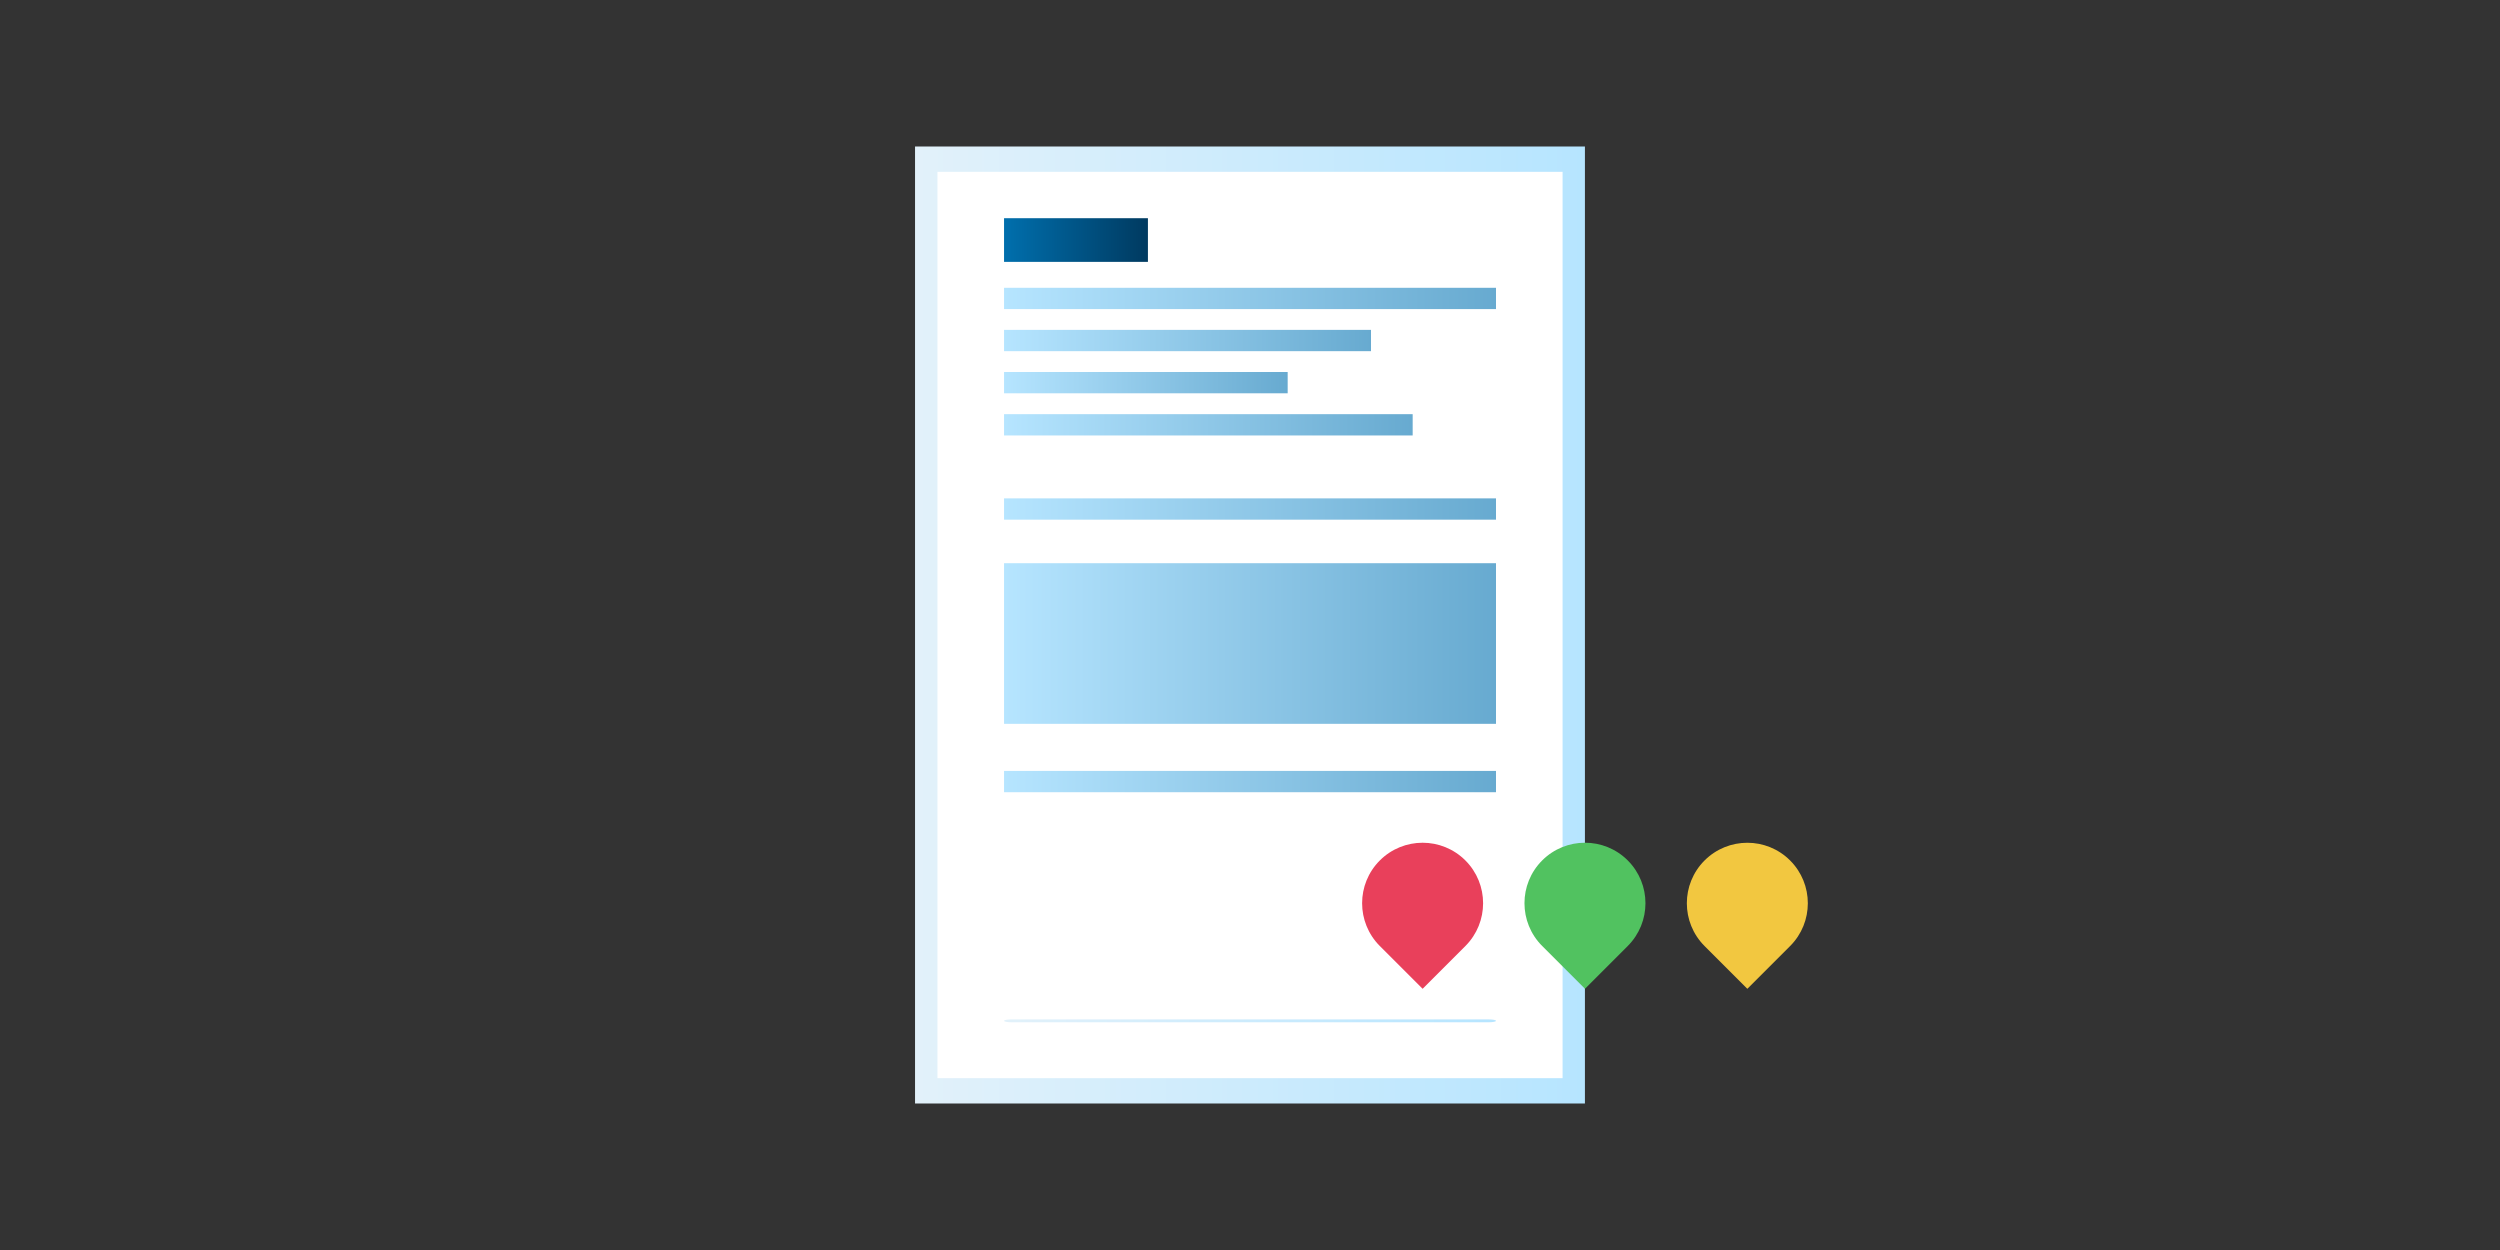
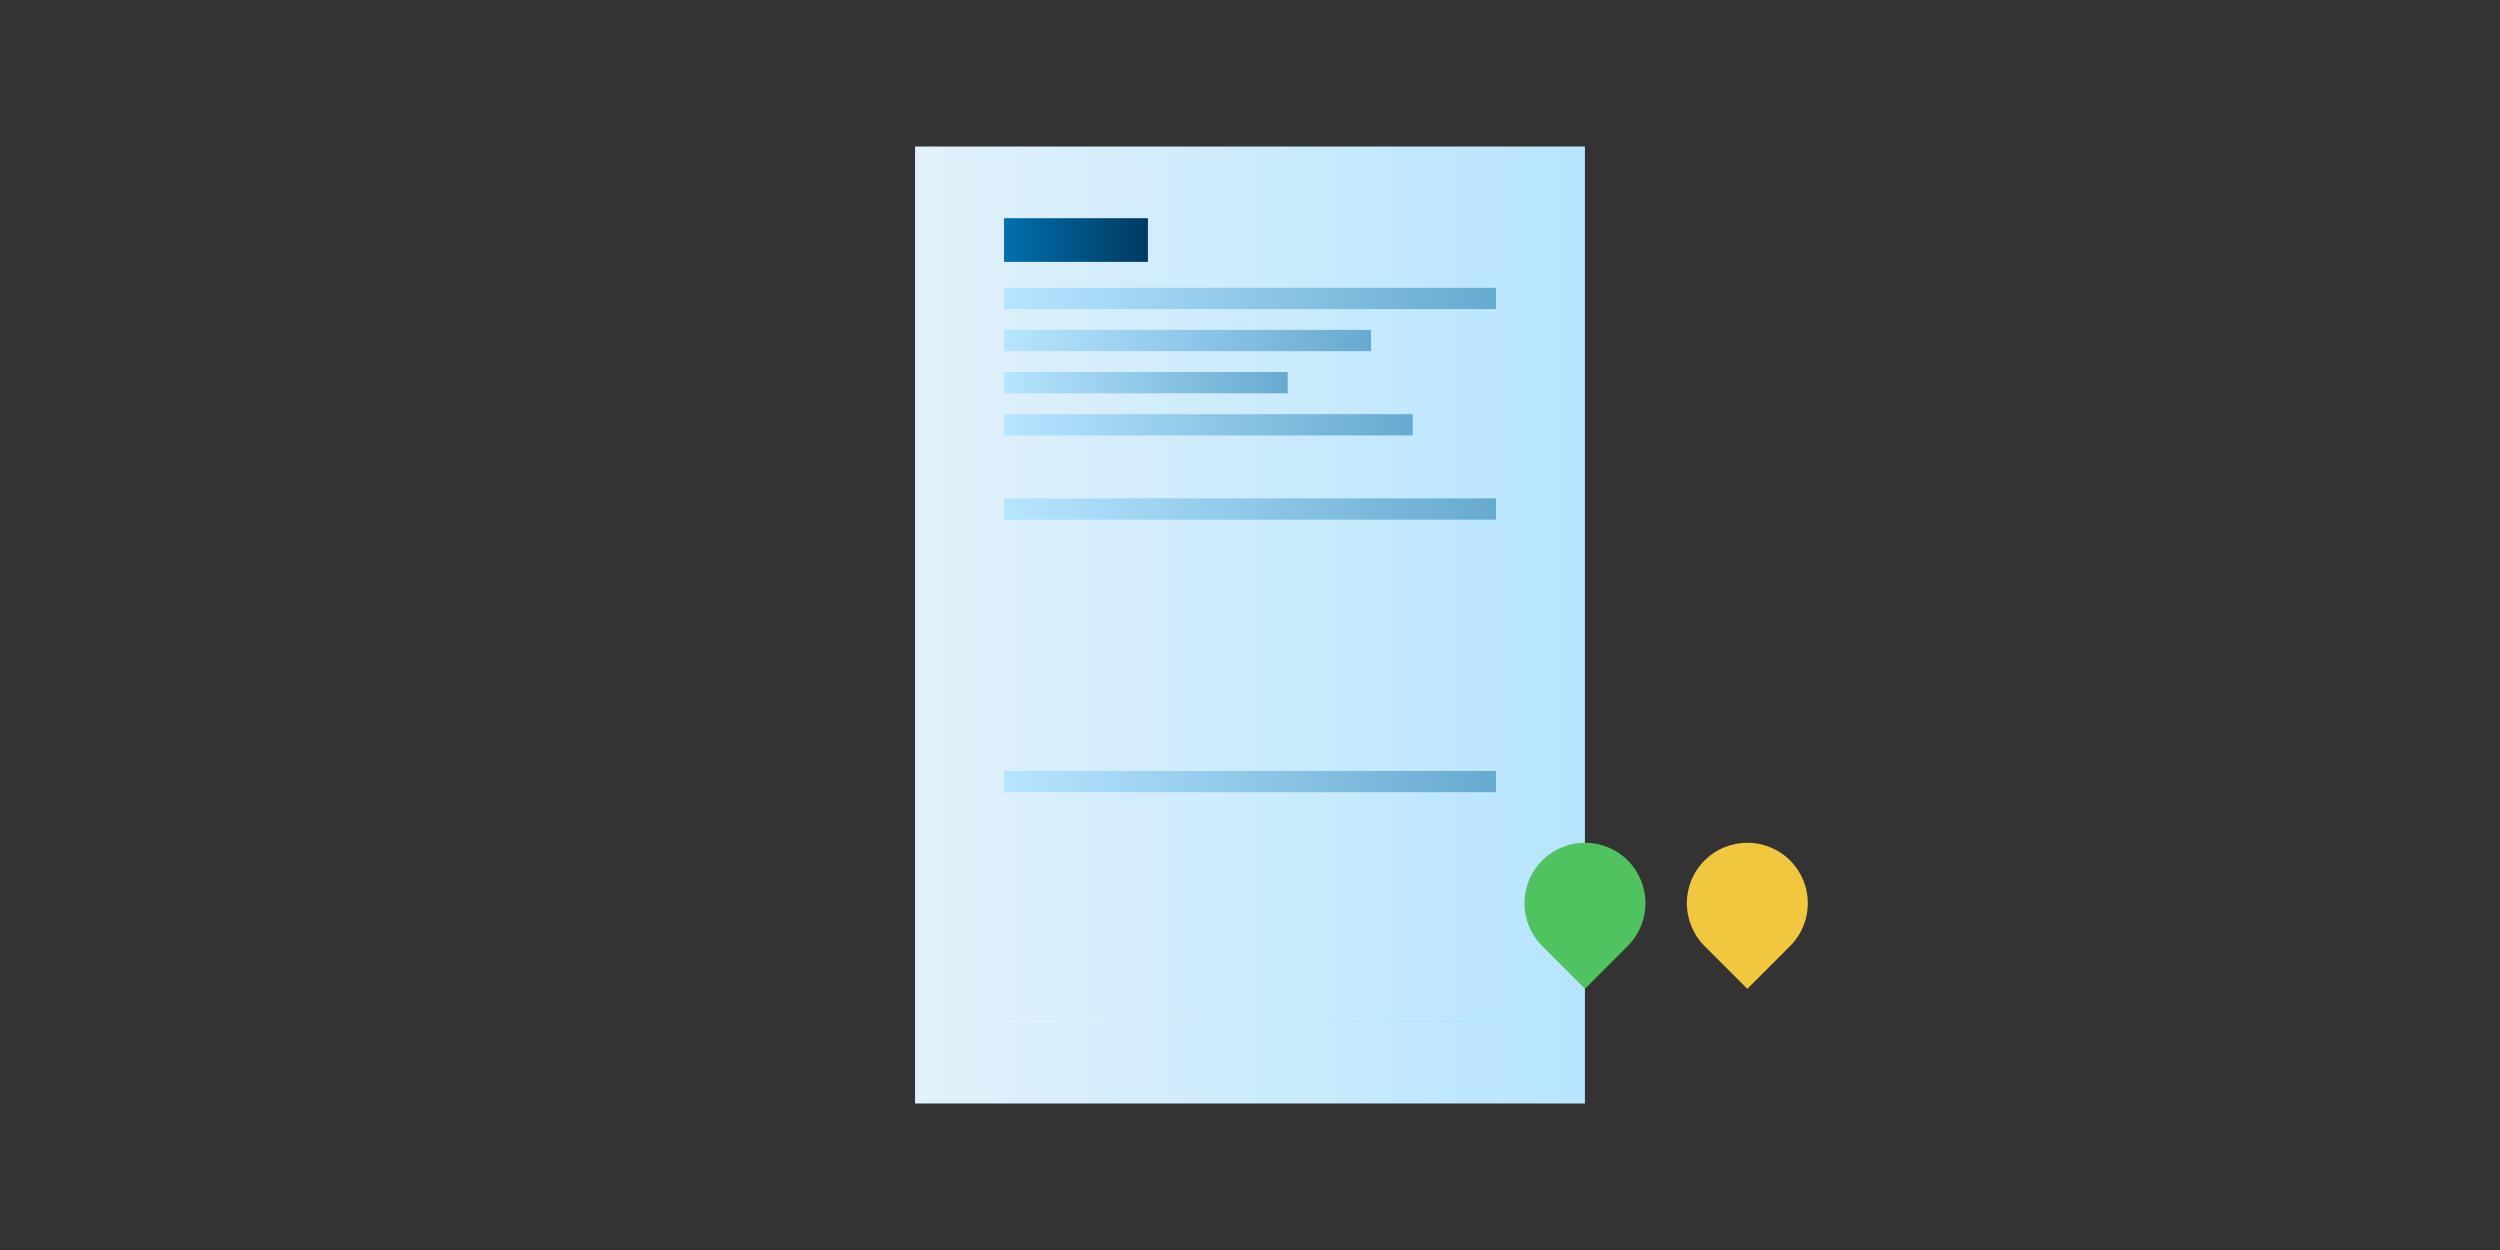
<svg xmlns="http://www.w3.org/2000/svg" xmlns:xlink="http://www.w3.org/1999/xlink" id="Ebene_2" data-name="Ebene 2" viewBox="0 0 600 300">
  <rect x="0" y="0" width="600" height="300" fill="#333333" stroke="none" />
  <defs>
    <style>
      .cls-1 {
        fill: url(#linear-gradient);
      }

      .cls-1, .cls-2, .cls-3, .cls-4, .cls-5, .cls-6, .cls-7, .cls-8, .cls-9, .cls-10, .cls-11, .cls-12, .cls-13, .cls-14, .cls-15 {
        stroke-width: 0px;
      }

      .cls-2 {
        fill: url(#linear-gradient-6);
      }

      .cls-3 {
        fill: #f2c740;
      }

      .cls-4 {
        fill: url(#linear-gradient-5);
      }

      .cls-5 {
        fill: none;
      }

      .cls-6 {
        fill: #e9405b;
      }

      .cls-7 {
        fill: #51c260;
      }

      .cls-8 {
        fill: url(#linear-gradient-2);
      }

      .cls-9 {
        fill: url(#linear-gradient-7);
      }

      .cls-10 {
        fill: url(#linear-gradient-3);
      }

      .cls-11 {
        fill: url(#linear-gradient-9);
      }

      .cls-12 {
        fill: url(#linear-gradient-8);
      }

      .cls-13 {
        fill: #fff;
      }

      .cls-14 {
        fill: url(#linear-gradient-10);
      }

      .cls-15 {
        fill: url(#linear-gradient-4);
      }
    </style>
    <linearGradient id="linear-gradient" x1="219.61" y1="150" x2="380.39" y2="150" gradientUnits="userSpaceOnUse">
      <stop offset="0" stop-color="#e2f1fa" />
      <stop offset="1" stop-color="#b6e5ff" />
    </linearGradient>
    <linearGradient id="linear-gradient-2" x1="240.97" y1="-3917.89" x2="275.5" y2="-3917.89" gradientTransform="translate(0 -3860.28) scale(1 -1)" gradientUnits="userSpaceOnUse">
      <stop offset="0" stop-color="#006fad" />
      <stop offset="1" stop-color="#003a60" />
    </linearGradient>
    <linearGradient id="linear-gradient-3" x1="240.97" y1="-3982.45" x2="359.03" y2="-3982.45" gradientTransform="translate(0 -3860.28) scale(1 -1)" gradientUnits="userSpaceOnUse">
      <stop offset="0" stop-color="#b6e5ff" />
      <stop offset="1" stop-color="#67aad0" />
    </linearGradient>
    <linearGradient id="linear-gradient-4" y1="-4047.85" y2="-4047.85" xlink:href="#linear-gradient-3" />
    <linearGradient id="linear-gradient-5" y1="-3962.23" x2="339.03" y2="-3962.23" xlink:href="#linear-gradient-3" />
    <linearGradient id="linear-gradient-6" y1="-3952.12" x2="309.03" y2="-3952.12" xlink:href="#linear-gradient-3" />
    <linearGradient id="linear-gradient-7" y1="-3942.01" x2="329.03" y2="-3942.01" xlink:href="#linear-gradient-3" />
    <linearGradient id="linear-gradient-8" y1="-3931.9" y2="-3931.9" xlink:href="#linear-gradient-3" />
    <linearGradient id="linear-gradient-9" y1="154.45" y2="154.45" gradientTransform="matrix(1,0,0,1,0,0)" xlink:href="#linear-gradient-3" />
    <linearGradient id="linear-gradient-10" x1="240.97" y1="245" x2="359.03" y2="245" xlink:href="#linear-gradient" />
  </defs>
  <g id="Ebene_1-2" data-name="Ebene 1">
    <g>
      <rect class="cls-5" width="600" height="300" />
      <g>
        <g>
          <g>
            <rect class="cls-1" x="219.61" y="35.16" width="160.77" height="229.68" />
-             <rect class="cls-13" x="224.99" y="41.24" width="150.03" height="217.52" />
          </g>
          <g>
            <rect class="cls-8" x="240.97" y="52.37" width="34.53" height="10.48" />
            <rect class="cls-10" x="240.97" y="119.61" width="118.07" height="5.11" />
            <rect class="cls-15" x="240.97" y="185.02" width="118.07" height="5.11" />
            <rect class="cls-4" x="240.97" y="99.4" width="98.07" height="5.11" />
            <rect class="cls-2" x="240.97" y="89.28" width="68.07" height="5.11" />
            <rect class="cls-9" x="240.97" y="79.17" width="88.07" height="5.11" />
            <rect class="cls-12" x="240.97" y="69.07" width="118.07" height="5.11" />
-             <rect class="cls-11" x="240.97" y="135.17" width="118.07" height="38.55" />
          </g>
        </g>
        <path class="cls-14" d="M357.35,244.66h-114.69c-.93,0-1.69.15-1.69.34h0c0,.19.76.34,1.69.34h114.69c.93,0,1.69-.15,1.69-.34h0c0-.19-.76-.34-1.69-.34Z" />
      </g>
      <path class="cls-7" d="M380.39,202.26h0c8.01,0,14.52,6.5,14.52,14.52h0c0,8.01-6.5,14.52-14.52,14.52h-14.52v-14.52c0-8.01,6.5-14.52,14.52-14.52Z" transform="translate(-41.87 332.46) rotate(-45)" />
      <path class="cls-3" d="M419.35,202.26h0c8.01,0,14.52,6.5,14.52,14.52h0c0,8.01-6.5,14.52-14.52,14.52h-14.52v-14.52c0-8.01,6.5-14.52,14.52-14.52Z" transform="translate(-30.45 360.02) rotate(-45)" />
-       <path class="cls-6" d="M341.42,202.26h0c8.01,0,14.52,6.5,14.52,14.52h0c0,8.01-6.5,14.52-14.52,14.52h-14.52v-14.52c0-8.01,6.5-14.52,14.52-14.52Z" transform="translate(-53.28 304.91) rotate(-45)" />
    </g>
  </g>
</svg>